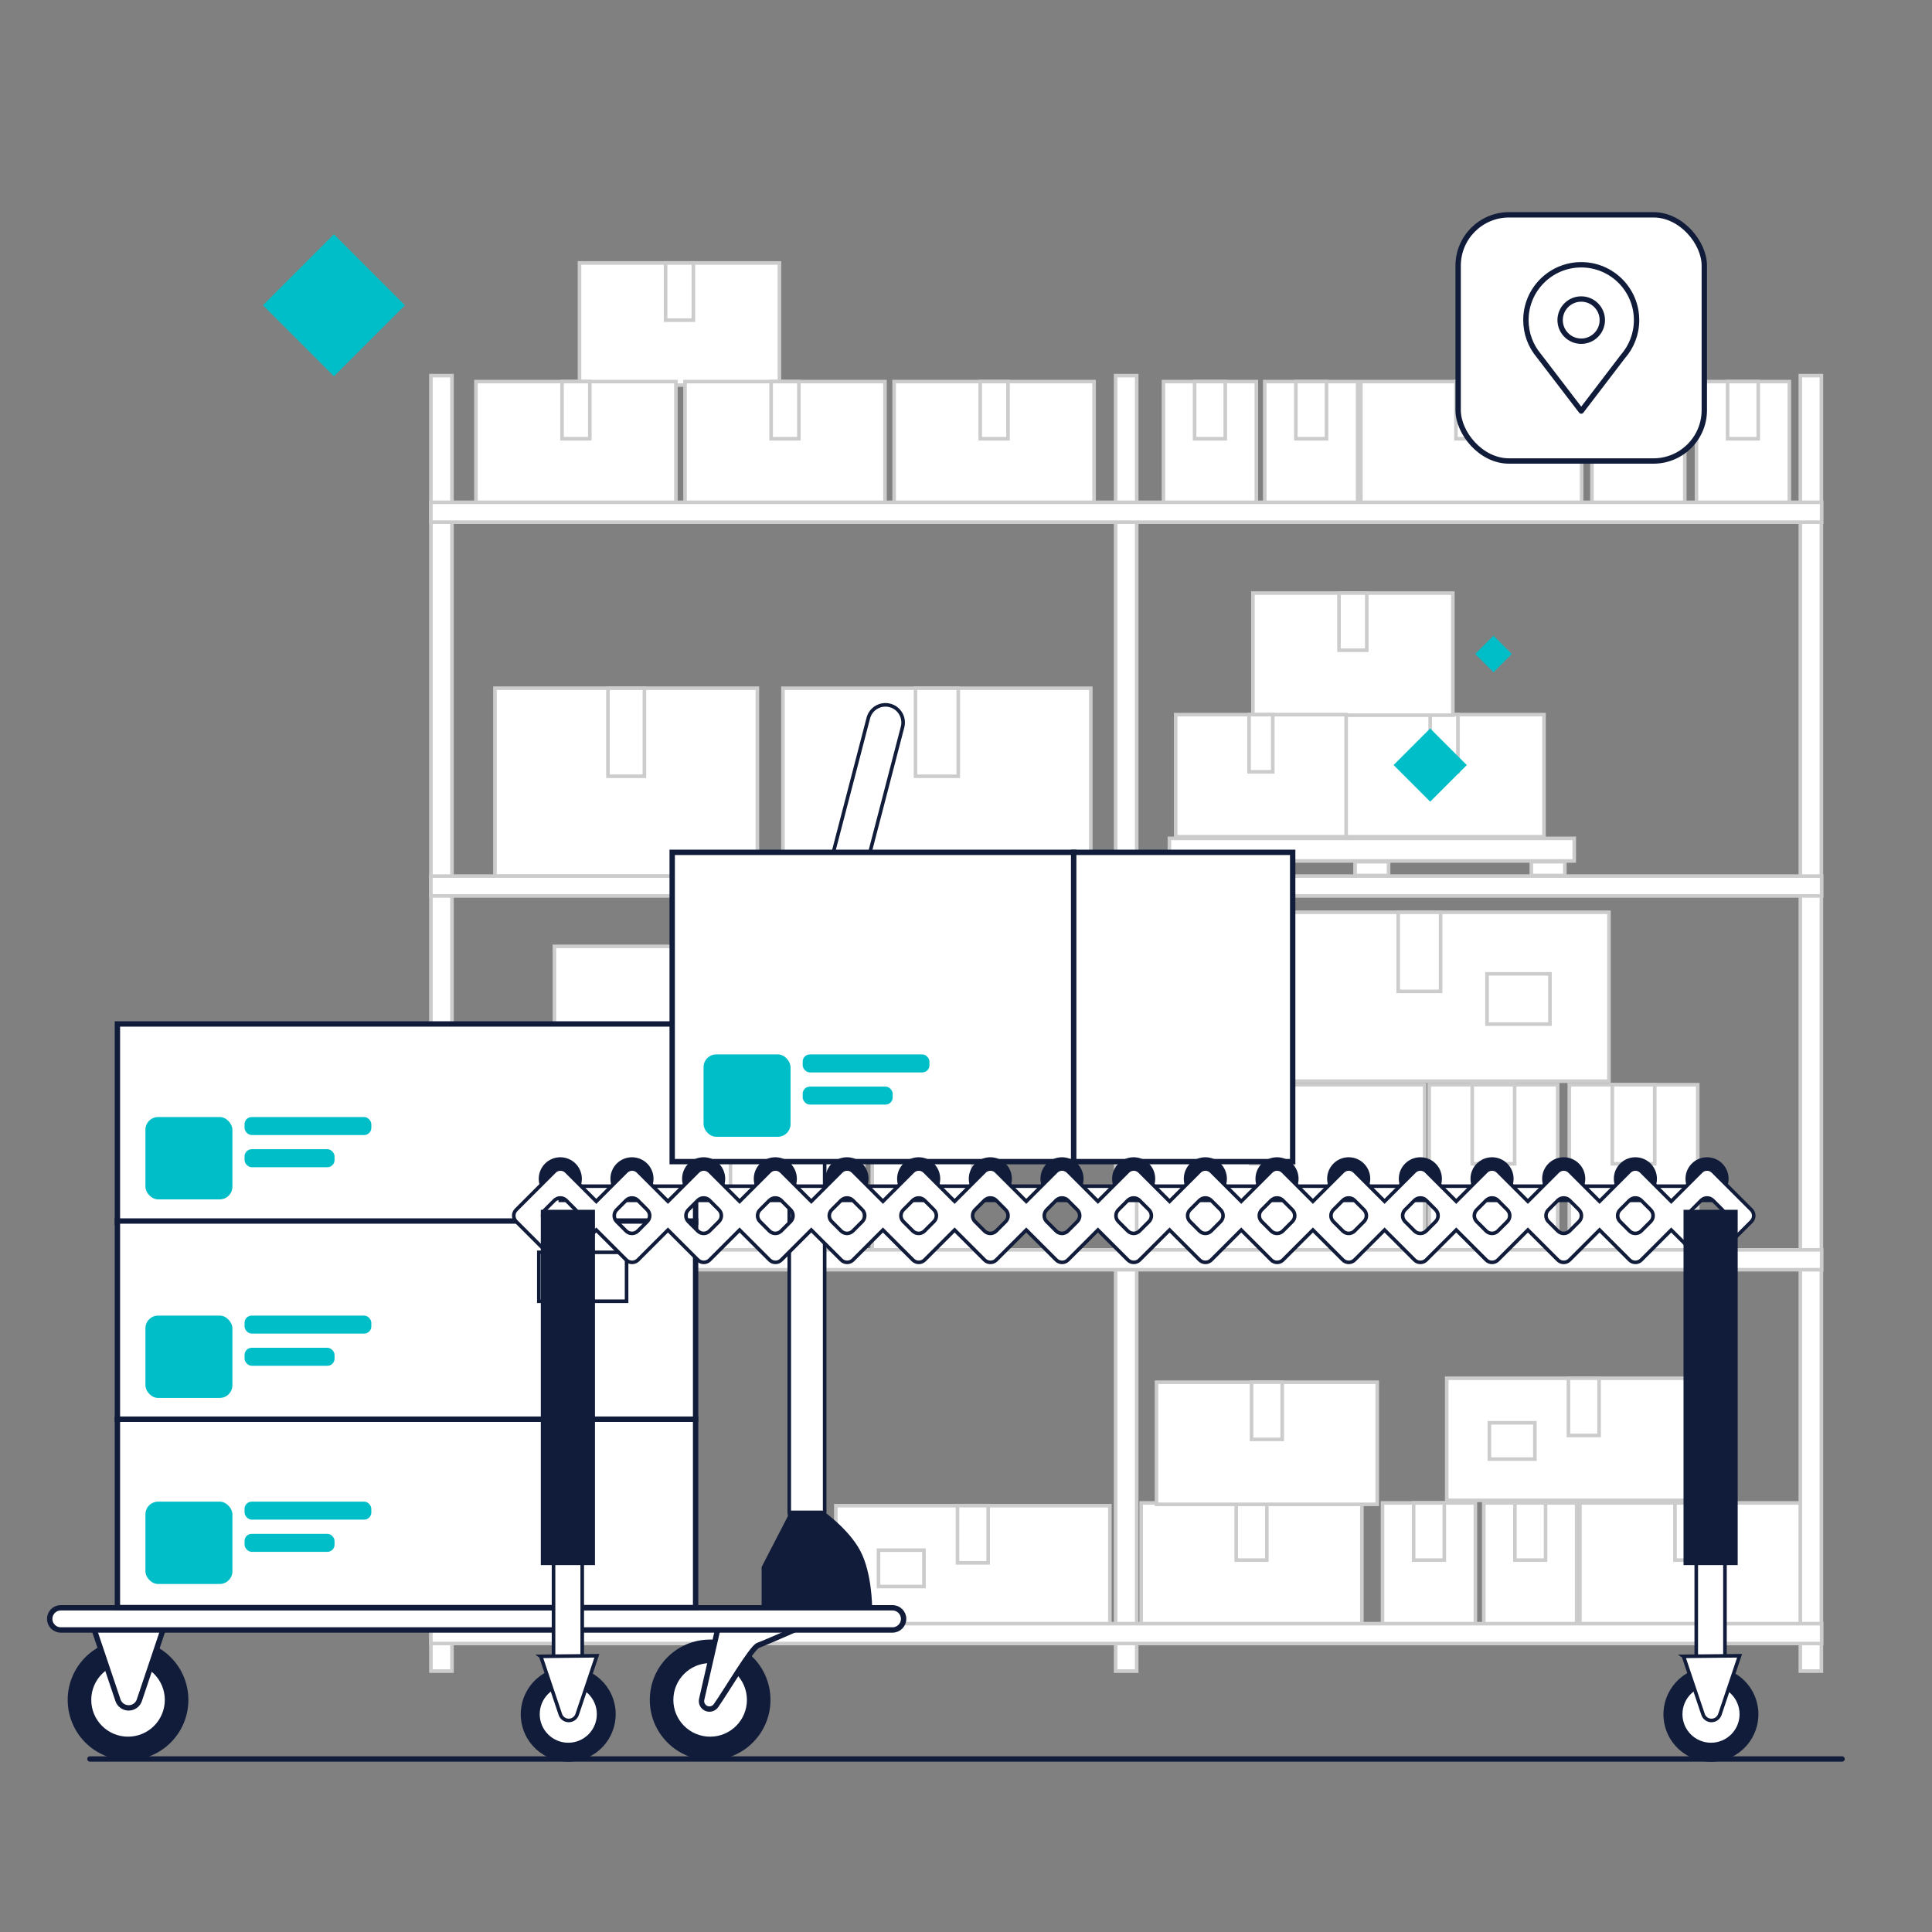
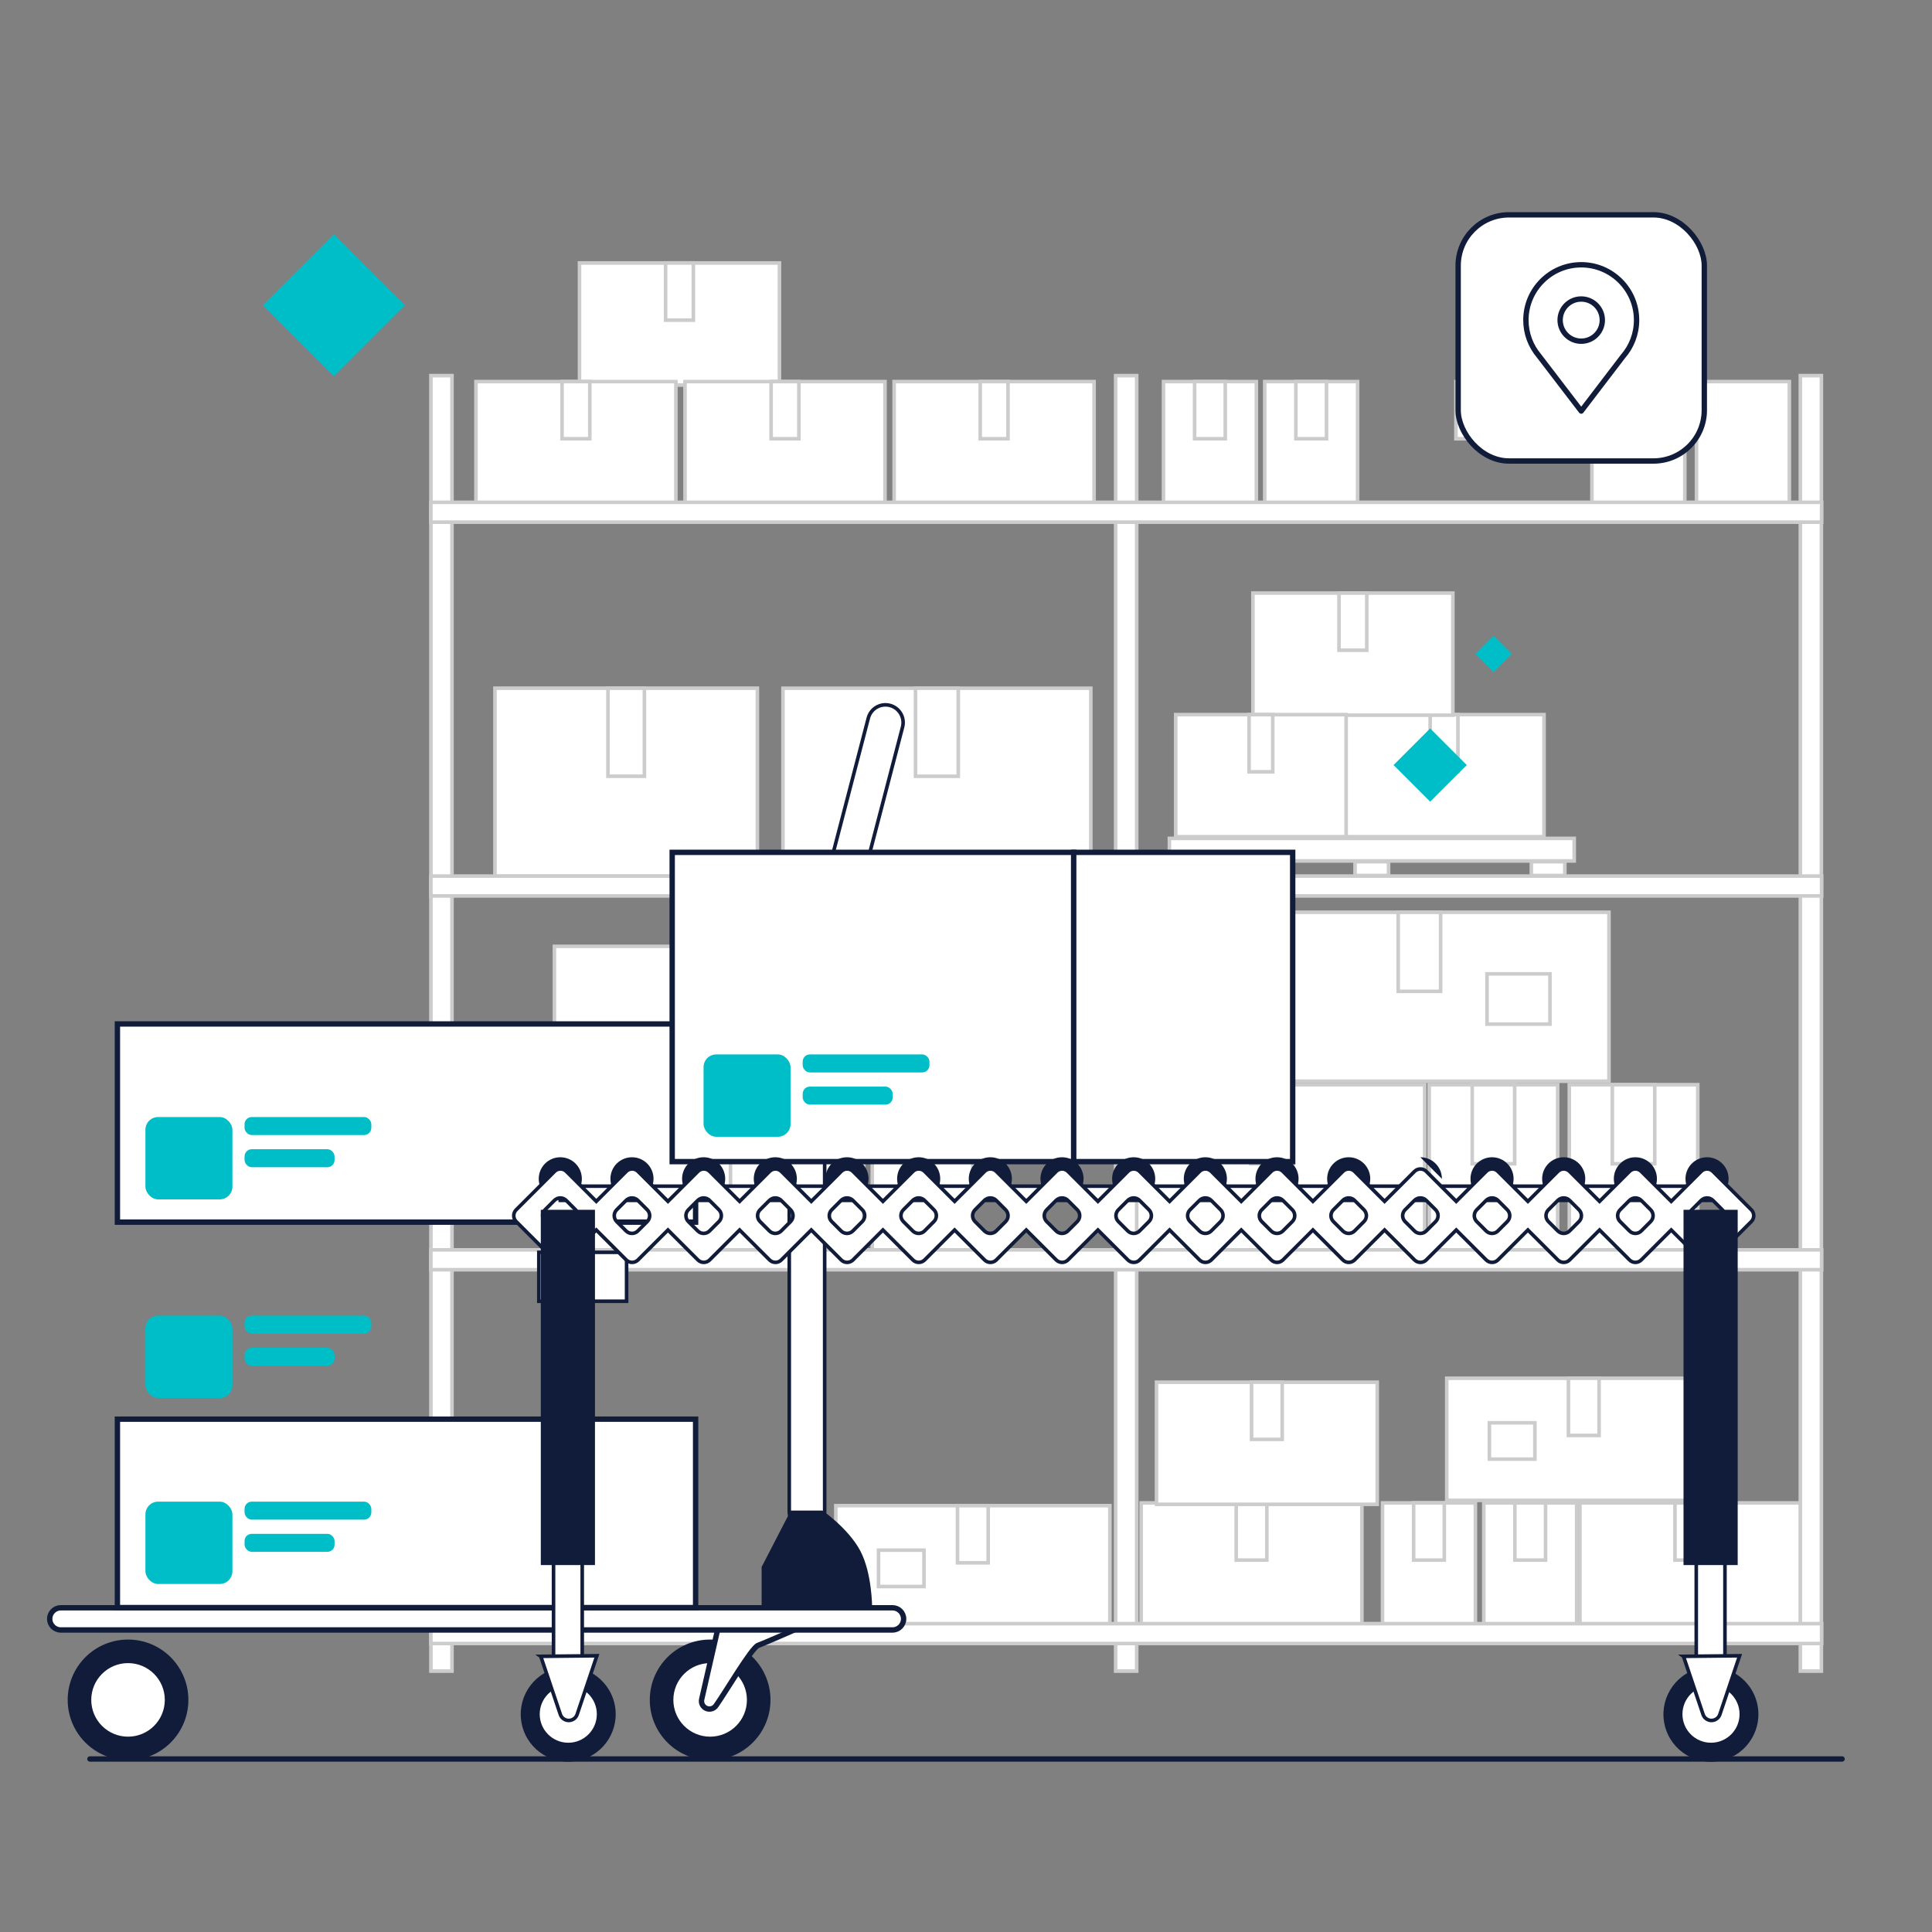
<svg xmlns="http://www.w3.org/2000/svg" id="Capa_1" data-name="Capa 1" viewBox="0 0 1080 1080">
  <rect x="0" y="0" width="1080" height="1080" fill="#808080" stroke="none" />
  <defs>
    <style>
      .cls-1 {
        stroke-linejoin: round;
      }

      .cls-1, .cls-2, .cls-3, .cls-4, .cls-5 {
        stroke-linecap: round;
      }

      .cls-1, .cls-3, .cls-4, .cls-5 {
        stroke: #111c3a;
      }

      .cls-1, .cls-4, .cls-5 {
        stroke-width: 3px;
      }

      .cls-1, .cls-5 {
        fill: none;
      }

      .cls-2 {
        stroke: #ccc;
      }

      .cls-2, .cls-3 {
        stroke-width: 2px;
      }

      .cls-2, .cls-3, .cls-4 {
        fill: #fff;
      }

      .cls-2, .cls-3, .cls-4, .cls-5 {
        stroke-miterlimit: 10;
      }

      .cls-6 {
        fill: #111c3a;
      }

      .cls-6, .cls-7 {
        stroke-width: 0px;
      }

      .cls-7 {
        fill: #00bec7;
      }
    </style>
  </defs>
  <rect class="cls-7" x="827.65" y="358.32" width="14.48" height="14.48" transform="translate(1166.75 1214.41) rotate(-135)" />
  <g>
    <g>
      <rect class="cls-2" x="653.7" y="468.66" width="226.3" height="12.61" />
      <rect class="cls-2" x="659.33" y="481.68" width="18.74" height="7.73" />
      <rect class="cls-2" x="757.48" y="481.68" width="18.74" height="7.73" />
      <rect class="cls-2" x="856.02" y="481.68" width="18.74" height="7.73" />
    </g>
    <g>
      <rect class="cls-2" x="883.19" y="840.13" width="123.38" height="68.26" transform="translate(1889.77 1748.53) rotate(180)" />
      <rect class="cls-2" x="936.31" y="840.13" width="17.14" height="31.97" transform="translate(1889.77 1712.23) rotate(180)" />
    </g>
    <g>
      <rect class="cls-2" x="637.93" y="840.13" width="123.38" height="68.26" transform="translate(1399.23 1748.53) rotate(180)" />
      <rect class="cls-2" x="691.05" y="840.13" width="17.14" height="31.97" transform="translate(1399.23 1712.23) rotate(180)" />
    </g>
    <g>
      <rect class="cls-2" x="646.5" y="772.66" width="123.38" height="68.26" transform="translate(1416.38 1613.59) rotate(180)" />
      <rect class="cls-2" x="699.62" y="772.66" width="17.14" height="31.97" transform="translate(1416.38 1577.29) rotate(180)" />
    </g>
    <g>
      <rect class="cls-2" x="808.72" y="770.46" width="153.2" height="68.26" transform="translate(1770.65 1609.18) rotate(180)" />
      <rect class="cls-2" x="832.57" y="795.35" width="25.43" height="20.31" transform="translate(1690.58 1611.01) rotate(180)" />
      <rect class="cls-2" x="876.75" y="770.46" width="17.14" height="31.97" transform="translate(1770.65 1572.88) rotate(180)" />
    </g>
    <g>
      <rect class="cls-2" x="829.45" y="840.13" width="51.91" height="68.26" transform="translate(1710.8 1748.53) rotate(180)" />
      <rect class="cls-2" x="846.83" y="840.13" width="17.14" height="31.97" transform="translate(1710.8 1712.23) rotate(180)" />
    </g>
    <g>
      <rect class="cls-2" x="772.84" y="840.13" width="51.91" height="68.26" transform="translate(1597.59 1748.53) rotate(180)" />
      <rect class="cls-2" x="790.22" y="840.13" width="17.14" height="31.97" transform="translate(1597.59 1712.23) rotate(180)" />
    </g>
    <g>
      <rect class="cls-2" x="625.72" y="606.35" width="170.68" height="94.44" />
      <rect class="cls-2" x="699.2" y="606.35" width="23.71" height="44.22" />
    </g>
    <g>
      <rect class="cls-2" x="687.48" y="509.96" width="211.94" height="94.44" />
      <rect class="cls-2" x="831.25" y="544.39" width="35.18" height="28.1" />
      <rect class="cls-2" x="781.6" y="509.96" width="23.71" height="44.22" />
    </g>
    <g>
      <rect class="cls-2" x="798.94" y="606.35" width="71.81" height="94.44" />
      <rect class="cls-2" x="822.99" y="606.35" width="23.71" height="44.22" />
    </g>
    <g>
      <rect class="cls-2" x="877.25" y="606.35" width="71.81" height="94.44" />
      <rect class="cls-2" x="901.3" y="606.35" width="23.71" height="44.22" />
    </g>
    <g>
      <rect class="cls-2" x="323.95" y="147" width="111.77" height="68.26" transform="translate(759.67 362.26) rotate(180)" />
      <rect class="cls-2" x="372.07" y="147" width="15.53" height="31.97" transform="translate(759.67 325.97) rotate(180)" />
    </g>
    <g>
      <rect class="cls-2" x="266.06" y="213.29" width="111.77" height="68.26" transform="translate(643.89 494.85) rotate(180)" />
      <rect class="cls-2" x="314.18" y="213.29" width="15.53" height="31.97" transform="translate(643.89 458.55) rotate(180)" />
    </g>
    <g>
      <rect class="cls-2" x="382.95" y="213.29" width="111.77" height="68.26" transform="translate(877.66 494.85) rotate(180)" />
      <rect class="cls-2" x="431.07" y="213.29" width="15.53" height="31.97" transform="translate(877.66 458.55) rotate(180)" />
    </g>
    <g>
      <rect class="cls-2" x="437.68" y="384.71" width="172.09" height="105.11" transform="translate(1047.45 874.54) rotate(180)" />
      <rect class="cls-2" x="511.77" y="384.71" width="23.91" height="49.22" transform="translate(1047.45 818.65) rotate(180)" />
    </g>
    <g>
      <rect class="cls-2" x="309.85" y="642.59" width="172.98" height="56.18" transform="translate(792.67 1341.37) rotate(180)" />
      <rect class="cls-2" x="384.32" y="642.59" width="24.03" height="26.31" transform="translate(792.67 1311.49) rotate(180)" />
    </g>
    <g>
      <rect class="cls-2" x="312.48" y="585.74" width="172.98" height="56.18" transform="translate(797.93 1227.67) rotate(180)" />
      <rect class="cls-2" x="386.95" y="585.74" width="24.03" height="26.31" transform="translate(797.93 1197.79) rotate(180)" />
    </g>
    <g>
      <rect class="cls-2" x="309.93" y="529.01" width="172.98" height="56.18" transform="translate(792.83 1114.2) rotate(180)" />
      <rect class="cls-2" x="384.4" y="529.01" width="24.03" height="26.31" transform="translate(792.83 1084.33) rotate(180)" />
    </g>
    <g>
      <rect class="cls-2" x="429.2" y="584.19" width="172.98" height="56.18" transform="translate(1127.97 96.59) rotate(90)" />
      <rect class="cls-2" x="488.74" y="599.13" width="24.03" height="26.31" transform="translate(1113.04 111.53) rotate(90)" />
    </g>
    <g>
      <rect class="cls-2" x="499.83" y="213.29" width="111.77" height="68.26" transform="translate(1111.43 494.85) rotate(180)" />
      <rect class="cls-2" x="547.95" y="213.29" width="15.53" height="31.97" transform="translate(1111.43 458.55) rotate(180)" />
    </g>
    <g>
-       <rect class="cls-2" x="760.75" y="213.29" width="123.38" height="68.26" transform="translate(1644.89 494.85) rotate(180)" />
      <rect class="cls-2" x="813.87" y="213.29" width="17.14" height="31.97" transform="translate(1644.89 458.55) rotate(180)" />
    </g>
    <g>
      <rect class="cls-2" x="467.23" y="841.65" width="153.2" height="68.26" transform="translate(1087.66 1751.57) rotate(180)" />
      <rect class="cls-2" x="491.08" y="866.54" width="25.43" height="20.31" transform="translate(1007.59 1753.4) rotate(180)" />
      <rect class="cls-2" x="535.26" y="841.65" width="17.14" height="31.97" transform="translate(1087.65 1715.27) rotate(180)" />
    </g>
    <g>
      <rect class="cls-2" x="707.01" y="213.29" width="51.91" height="68.26" transform="translate(1465.92 494.85) rotate(180)" />
      <rect class="cls-2" x="724.39" y="213.29" width="17.14" height="31.97" transform="translate(1465.92 458.55) rotate(180)" />
    </g>
    <g>
      <rect class="cls-2" x="889.9" y="213.29" width="51.91" height="68.26" transform="translate(1831.71 494.85) rotate(180)" />
      <rect class="cls-2" x="907.28" y="213.29" width="17.14" height="31.97" transform="translate(1831.71 458.55) rotate(180)" />
    </g>
    <g>
      <rect class="cls-2" x="948.35" y="213.29" width="51.91" height="68.26" transform="translate(1948.61 494.85) rotate(180)" />
-       <rect class="cls-2" x="965.74" y="213.29" width="17.14" height="31.97" transform="translate(1948.61 458.55) rotate(180)" />
    </g>
    <g>
      <rect class="cls-2" x="650.4" y="213.29" width="51.91" height="68.26" transform="translate(1352.71 494.85) rotate(180)" />
      <rect class="cls-2" x="667.78" y="213.29" width="17.14" height="31.97" transform="translate(1352.71 458.55) rotate(180)" />
    </g>
    <g>
      <rect class="cls-2" x="276.69" y="384.71" width="146.7" height="105.11" />
      <rect class="cls-2" x="339.85" y="384.71" width="20.38" height="49.22" />
    </g>
    <g>
      <rect class="cls-2" x="751.36" y="399.48" width="111.77" height="68.26" transform="translate(1614.48 867.21) rotate(180)" />
      <rect class="cls-2" x="799.48" y="399.48" width="15.53" height="31.97" transform="translate(1614.48 830.92) rotate(180)" />
    </g>
    <g>
      <rect class="cls-2" x="700.39" y="331.52" width="111.77" height="68.26" transform="translate(1512.55 731.31) rotate(180)" />
      <rect class="cls-2" x="748.51" y="331.52" width="15.53" height="31.97" transform="translate(1512.55 695.01) rotate(180)" />
    </g>
    <g>
      <rect class="cls-2" x="657.22" y="399.48" width="95.28" height="68.26" />
      <rect class="cls-2" x="698.24" y="399.48" width="13.24" height="31.97" />
    </g>
    <g>
      <rect class="cls-2" x="240.89" y="209.98" width="11.77" height="724.18" />
      <rect class="cls-2" x="623.65" y="209.98" width="11.77" height="724.18" />
      <rect class="cls-2" x="1006.4" y="209.98" width="11.77" height="724.18" />
      <rect class="cls-2" x="240.86" y="280.79" width="777.44" height="11.1" />
      <rect class="cls-2" x="240.86" y="489.73" width="777.44" height="11.1" />
      <rect class="cls-2" x="240.86" y="698.68" width="777.44" height="11.1" />
      <rect class="cls-2" x="240.86" y="907.63" width="777.44" height="11.1" />
    </g>
  </g>
  <g>
    <g>
      <circle class="cls-6" cx="396.97" cy="950.25" r="33.73" />
      <circle class="cls-3" cx="396.97" cy="950.25" r="21.56" />
      <path class="cls-4" d="M401.85,907.95l-9.56,41.8c-.59,2.17.53,4.43,2.6,5.29h0c1.92.79,4.12.15,5.32-1.53,5.56-7.79,19.95-32.44,23.59-33.76,4.47-1.63,25.62-10.98,25.62-10.98l-47.59-.81Z" />
    </g>
    <g>
      <g>
        <circle class="cls-6" cx="71.57" cy="950.25" r="33.73" />
        <circle class="cls-3" cx="71.57" cy="950.25" r="21.56" />
      </g>
-       <path class="cls-4" d="M52.05,909.17l13.94,41.41c.91,2.49,3.28,4.15,5.93,4.15h0c2.71,0,5.12-1.73,5.98-4.3l14.01-41.67-39.86.41Z" />
    </g>
    <path class="cls-4" d="M498.93,911.16H33.98c-3.42,0-6.2-2.78-6.2-6.2h0c0-3.42,2.78-6.2,6.2-6.2h464.95c3.42,0,6.2,2.78,6.2,6.2h0c0,3.42-2.78,6.2-6.2,6.2Z" />
    <path class="cls-3" d="M451.09,854.81c-5.46,0-9.89-4.43-9.89-9.89v-272.6c0-.84.11-1.68.32-2.49l43.87-168.42c1.38-5.29,6.77-8.45,12.07-7.08,5.29,1.38,8.45,6.78,7.08,12.07l-43.55,167.19v271.34c0,5.46-4.43,9.89-9.89,9.89Z" />
    <path class="cls-6" d="M425.75,898.51v-22.54l16.29-31.55h17.74s14.56,10.05,21.15,22.54c6.59,12.48,6.59,31.55,6.59,31.55h-61.77Z" />
    <rect class="cls-4" x="65.63" y="572.41" width="323.22" height="110.77" />
    <rect class="cls-4" x="65.63" y="793.33" width="323.22" height="105.33" />
    <g>
-       <rect class="cls-4" x="65.63" y="682.57" width="323.22" height="110.77" />
      <rect class="cls-3" x="301.21" y="700.06" width="49.05" height="27.34" />
    </g>
  </g>
  <g>
    <rect class="cls-4" x="375.76" y="476.46" width="224.45" height="172.89" />
    <rect class="cls-4" x="600.21" y="476.46" width="122.41" height="172.89" />
  </g>
  <g>
    <g>
      <rect class="cls-3" x="313.21" y="663.08" width="643.04" height="7.94" />
      <path class="cls-6" d="M966.3,658.96c0-6.65-5.39-12.05-12.05-12.05s-12.05,5.39-12.05,12.05,5.39,12.05,12.05,12.05,12.05-5.39,12.05-12.05Z" />
      <circle class="cls-6" cx="914.19" cy="658.96" r="12.05" />
      <circle class="cls-6" cx="874.12" cy="658.96" r="12.05" />
      <circle class="cls-6" cx="834.06" cy="658.96" r="12.05" />
-       <path class="cls-6" d="M806.04,658.96c0-6.65-5.39-12.05-12.05-12.05s-12.05,5.39-12.05,12.05,5.39,12.05,12.05,12.05,12.05-5.39,12.05-12.05Z" />
+       <path class="cls-6" d="M806.04,658.96c0-6.65-5.39-12.05-12.05-12.05Z" />
      <circle class="cls-6" cx="753.93" cy="658.96" r="12.05" />
      <circle class="cls-6" cx="713.86" cy="658.96" r="12.05" />
      <path class="cls-6" d="M685.85,658.96c0-6.65-5.39-12.05-12.05-12.05s-12.05,5.39-12.05,12.05,5.39,12.05,12.05,12.05,12.05-5.39,12.05-12.05Z" />
      <circle class="cls-6" cx="633.73" cy="658.96" r="12.05" />
      <circle class="cls-6" cx="593.67" cy="658.96" r="12.05" />
      <circle class="cls-6" cx="553.6" cy="658.96" r="12.05" />
      <path class="cls-6" d="M525.59,658.96c0-6.65-5.39-12.05-12.05-12.05s-12.05,5.39-12.05,12.05,5.39,12.05,12.05,12.05,12.05-5.39,12.05-12.05Z" />
      <circle class="cls-6" cx="473.47" cy="658.96" r="12.05" />
      <circle class="cls-6" cx="433.41" cy="658.96" r="12.05" />
      <circle class="cls-6" cx="393.34" cy="658.96" r="12.05" />
      <path class="cls-6" d="M365.33,658.96c0-6.65-5.39-12.05-12.05-12.05s-12.05,5.39-12.05,12.05,5.39,12.05,12.05,12.05,12.05-5.39,12.05-12.05Z" />
      <circle class="cls-6" cx="313.21" cy="658.96" r="12.05" />
      <path class="cls-3" d="M978.99,676.28l-21.45-21.45c-1.82-1.82-4.76-1.82-6.58,0l-16.74,16.74-16.74-16.74c-1.82-1.82-4.76-1.82-6.58,0l-16.74,16.74-16.74-16.74c-1.82-1.82-4.76-1.82-6.58,0l-16.74,16.74-16.74-16.74c-1.82-1.82-4.76-1.82-6.58,0l-16.74,16.74-16.74-16.74c-1.82-1.82-4.76-1.82-6.58,0l-16.74,16.74-16.74-16.74c-1.82-1.82-4.76-1.82-6.58,0l-16.74,16.74-16.74-16.74c-1.82-1.82-4.76-1.82-6.58,0l-16.74,16.74-16.74-16.74c-1.82-1.82-4.76-1.82-6.58,0l-16.74,16.74-16.74-16.74c-1.82-1.82-4.76-1.82-6.58,0l-16.74,16.74-16.74-16.74c-1.82-1.82-4.76-1.82-6.58,0l-16.74,16.74-16.74-16.74c-1.82-1.82-4.76-1.82-6.58,0l-16.74,16.74-16.74-16.74c-1.82-1.82-4.76-1.82-6.58,0l-16.74,16.74-16.74-16.74c-1.82-1.82-4.76-1.82-6.58,0l-16.74,16.74-16.74-16.74c-1.82-1.82-4.76-1.82-6.58,0l-16.74,16.74-16.74-16.74c-1.82-1.82-4.76-1.82-6.58,0l-16.74,16.74-16.74-16.74c-1.82-1.82-4.76-1.82-6.58,0l-16.74,16.74-16.74-16.74c-1.82-1.82-4.76-1.82-6.58,0l-21.45,21.45c-1.82,1.82-1.82,4.76,0,6.58l21.45,21.45c1.82,1.82,4.76,1.82,6.58,0l16.74-16.74,16.74,16.74c1.82,1.82,4.76,1.82,6.58,0l16.74-16.74,16.74,16.74c1.82,1.82,4.76,1.82,6.58,0l16.74-16.74,16.74,16.74c1.82,1.82,4.76,1.82,6.58,0l16.74-16.74,16.74,16.74c1.82,1.82,4.76,1.82,6.58,0l16.74-16.74,16.74,16.74c1.82,1.82,4.76,1.82,6.58,0l16.74-16.74,16.74,16.74c1.82,1.82,4.76,1.82,6.58,0l16.74-16.74,16.74,16.74c1.82,1.82,4.76,1.82,6.58,0l16.74-16.74,16.74,16.74c1.82,1.82,4.76,1.82,6.58,0l16.74-16.74,16.74,16.74c1.82,1.82,4.76,1.82,6.58,0l16.74-16.74,16.74,16.74c1.82,1.82,4.76,1.82,6.58,0l16.74-16.74,16.74,16.74c1.82,1.82,4.76,1.82,6.58,0l16.74-16.74,16.74,16.74c1.82,1.82,4.76,1.82,6.58,0l16.74-16.74,16.74,16.74c1.82,1.82,4.76,1.82,6.58,0l16.74-16.74,16.74,16.74c1.82,1.82,4.76,1.82,6.58,0l16.74-16.74,16.74,16.74c1.82,1.82,4.76,1.82,6.58,0l16.74-16.74,16.74,16.74c1.82,1.82,4.76,1.82,6.58,0l21.45-21.45c1.82-1.82,1.82-4.76,0-6.58ZM321.75,682.86l-5.25,5.25c-1.82,1.82-4.76,1.82-6.58,0l-5.25-5.25c-1.82-1.82-1.82-4.76,0-6.58l5.25-5.25c1.82-1.82,4.76-1.82,6.58,0l5.25,5.25c1.82,1.82,1.82,4.76,0,6.58ZM361.81,682.86l-5.25,5.25c-1.82,1.82-4.76,1.82-6.58,0l-5.25-5.25c-1.82-1.82-1.82-4.76,0-6.58l5.25-5.25c1.82-1.82,4.76-1.82,6.58,0l5.25,5.25c1.82,1.82,1.82,4.76,0,6.58ZM401.88,682.86l-5.25,5.25c-1.82,1.82-4.76,1.82-6.58,0l-5.25-5.25c-1.82-1.82-1.82-4.76,0-6.58l5.25-5.25c1.82-1.82,4.76-1.82,6.58,0l5.25,5.25c1.82,1.82,1.82,4.76,0,6.58ZM441.94,682.86l-5.25,5.25c-1.82,1.82-4.76,1.82-6.58,0l-5.25-5.25c-1.82-1.82-1.82-4.76,0-6.58l5.25-5.25c1.82-1.82,4.76-1.82,6.58,0l5.25,5.25c1.82,1.82,1.82,4.76,0,6.58ZM482.01,682.86l-5.25,5.25c-1.82,1.82-4.76,1.82-6.58,0l-5.25-5.25c-1.82-1.82-1.82-4.76,0-6.58l5.25-5.25c1.82-1.82,4.76-1.82,6.58,0l5.25,5.25c1.82,1.82,1.82,4.76,0,6.58ZM522.07,682.86l-5.25,5.25c-1.82,1.82-4.76,1.82-6.58,0l-5.25-5.25c-1.82-1.82-1.82-4.76,0-6.58l5.25-5.25c1.82-1.82,4.76-1.82,6.58,0l5.25,5.25c1.82,1.82,1.82,4.76,0,6.58ZM562.14,682.86l-5.25,5.25c-1.82,1.82-4.76,1.82-6.58,0l-5.25-5.25c-1.82-1.82-1.82-4.76,0-6.58l5.25-5.25c1.82-1.82,4.76-1.82,6.58,0l5.25,5.25c1.82,1.82,1.82,4.76,0,6.58ZM602.2,682.86l-5.25,5.25c-1.82,1.82-4.76,1.82-6.58,0l-5.25-5.25c-1.82-1.82-1.82-4.76,0-6.58l5.25-5.25c1.82-1.82,4.76-1.82,6.58,0l5.25,5.25c1.82,1.82,1.82,4.76,0,6.58ZM642.27,682.86l-5.25,5.25c-1.82,1.82-4.76,1.82-6.58,0l-5.25-5.25c-1.82-1.82-1.82-4.76,0-6.58l5.25-5.25c1.82-1.82,4.76-1.82,6.58,0l5.25,5.25c1.82,1.82,1.82,4.76,0,6.58ZM682.33,682.86l-5.25,5.25c-1.82,1.82-4.76,1.82-6.58,0l-5.25-5.25c-1.82-1.82-1.82-4.76,0-6.58l5.25-5.25c1.82-1.82,4.76-1.82,6.58,0l5.25,5.25c1.82,1.82,1.82,4.76,0,6.58ZM722.4,682.86l-5.25,5.25c-1.82,1.82-4.76,1.82-6.58,0l-5.25-5.25c-1.82-1.82-1.82-4.76,0-6.58l5.25-5.25c1.82-1.82,4.76-1.82,6.58,0l5.25,5.25c1.82,1.82,1.82,4.76,0,6.58ZM762.46,682.86l-5.25,5.25c-1.82,1.82-4.76,1.82-6.58,0l-5.25-5.25c-1.82-1.82-1.82-4.76,0-6.58l5.25-5.25c1.82-1.82,4.76-1.82,6.58,0l5.25,5.25c1.82,1.82,1.82,4.76,0,6.58ZM802.53,682.86l-5.25,5.25c-1.82,1.82-4.76,1.82-6.58,0l-5.25-5.25c-1.82-1.82-1.82-4.76,0-6.58l5.25-5.25c1.82-1.82,4.76-1.82,6.58,0l5.25,5.25c1.82,1.82,1.82,4.76,0,6.58ZM842.59,682.86l-5.25,5.25c-1.82,1.82-4.76,1.82-6.58,0l-5.25-5.25c-1.82-1.82-1.82-4.76,0-6.58l5.25-5.25c1.82-1.82,4.76-1.82,6.58,0l5.25,5.25c1.82,1.82,1.82,4.76,0,6.58ZM882.66,682.86l-5.25,5.25c-1.82,1.82-4.76,1.82-6.58,0l-5.25-5.25c-1.82-1.82-1.82-4.76,0-6.58l5.25-5.25c1.82-1.82,4.76-1.82,6.58,0l5.25,5.25c1.82,1.82,1.82,4.76,0,6.58ZM922.72,682.86l-5.25,5.25c-1.82,1.82-4.76,1.82-6.58,0l-5.25-5.25c-1.82-1.82-1.82-4.76,0-6.58l5.25-5.25c1.82-1.82,4.76-1.82,6.58,0l5.25,5.25c1.82,1.82,1.82,4.76,0,6.58ZM962.79,682.86l-5.25,5.25c-1.82,1.82-4.76,1.82-6.58,0l-5.25-5.25c-1.82-1.82-1.82-4.76,0-6.58l5.25-5.25c1.82-1.82,4.76-1.82,6.58,0l5.25,5.25c1.82,1.82,1.82,4.76,0,6.58Z" />
    </g>
    <g>
      <rect class="cls-3" x="948.22" y="735.84" width="16.04" height="198.6" />
      <rect class="cls-6" x="941.1" y="676.28" width="30.28" height="198.6" />
      <g>
        <g>
          <circle class="cls-6" cx="956.46" cy="958.24" r="26.54" transform="translate(-204.91 262.35) rotate(-14.12)" />
          <circle class="cls-3" cx="956.46" cy="958.24" r="16.96" />
        </g>
        <path class="cls-3" d="M941.09,925.91l10.97,32.58c.71,1.96,2.58,3.26,4.66,3.26h0c2.13,0,4.03-1.36,4.7-3.38l11.03-32.79-31.37.32Z" />
      </g>
    </g>
    <g>
      <rect class="cls-3" x="309.43" y="735.84" width="16.04" height="198.6" />
      <rect class="cls-6" x="302.31" y="676.28" width="30.28" height="198.6" />
      <g>
        <g>
          <circle class="cls-6" cx="317.67" cy="958.24" r="26.54" transform="translate(-211.66 98.62) rotate(-13.28)" />
          <circle class="cls-3" cx="317.67" cy="958.24" r="16.96" />
        </g>
        <path class="cls-3" d="M302.3,925.91l10.97,32.58c.71,1.96,2.58,3.26,4.66,3.26h0c2.13,0,4.03-1.36,4.7-3.38l11.03-32.79-31.37.32Z" />
      </g>
    </g>
  </g>
  <line class="cls-5" x1="50.27" y1="983.28" x2="1029.73" y2="983.28" />
  <rect class="cls-7" x="393.29" y="589.43" width="48.63" height="46.03" rx="7.1" ry="7.1" />
  <rect class="cls-7" x="448.71" y="589.43" width="70.86" height="10.06" rx="4" ry="4" />
  <rect class="cls-7" x="448.71" y="607.42" width="50.31" height="10.06" rx="4" ry="4" />
  <rect class="cls-7" x="81.29" y="624.43" width="48.63" height="46.03" rx="7.1" ry="7.1" />
  <rect class="cls-7" x="136.71" y="624.43" width="70.86" height="10.06" rx="4" ry="4" />
  <rect class="cls-7" x="136.71" y="642.42" width="50.31" height="10.06" rx="4" ry="4" />
  <rect class="cls-7" x="81.29" y="735.43" width="48.63" height="46.03" rx="7.1" ry="7.1" />
  <rect class="cls-7" x="136.71" y="735.43" width="70.86" height="10.06" rx="4" ry="4" />
  <rect class="cls-7" x="136.71" y="753.42" width="50.31" height="10.06" rx="4" ry="4" />
  <rect class="cls-7" x="81.29" y="839.43" width="48.63" height="46.03" rx="7.1" ry="7.1" />
  <rect class="cls-7" x="136.71" y="839.43" width="70.86" height="10.06" rx="4" ry="4" />
  <rect class="cls-7" x="136.71" y="857.42" width="50.31" height="10.06" rx="4" ry="4" />
  <rect class="cls-7" x="785" y="413.2" width="28.95" height="28.95" transform="translate(1062.38 1295.4) rotate(-135)" />
  <rect class="cls-7" x="158.6" y="142.58" width="56.13" height="56.13" transform="translate(198 423.3) rotate(-135)" />
  <g>
    <rect class="cls-4" x="815.11" y="120.09" width="137.61" height="137.61" rx="28.42" ry="28.42" />
    <path class="cls-1" d="M914.85,178.94c0-17.08-13.85-30.93-30.93-30.93s-30.93,13.85-30.93,30.93c0,7.57,2.72,14.51,7.24,19.89h0s23.69,30.95,23.69,30.95l23.27-30.47h0c4.77-5.44,7.66-12.57,7.66-20.37ZM883.91,167.15c6.51,0,11.79,5.28,11.79,11.79s-5.28,11.79-11.79,11.79-11.79-5.28-11.79-11.79,5.28-11.79,11.79-11.79Z" />
  </g>
</svg>